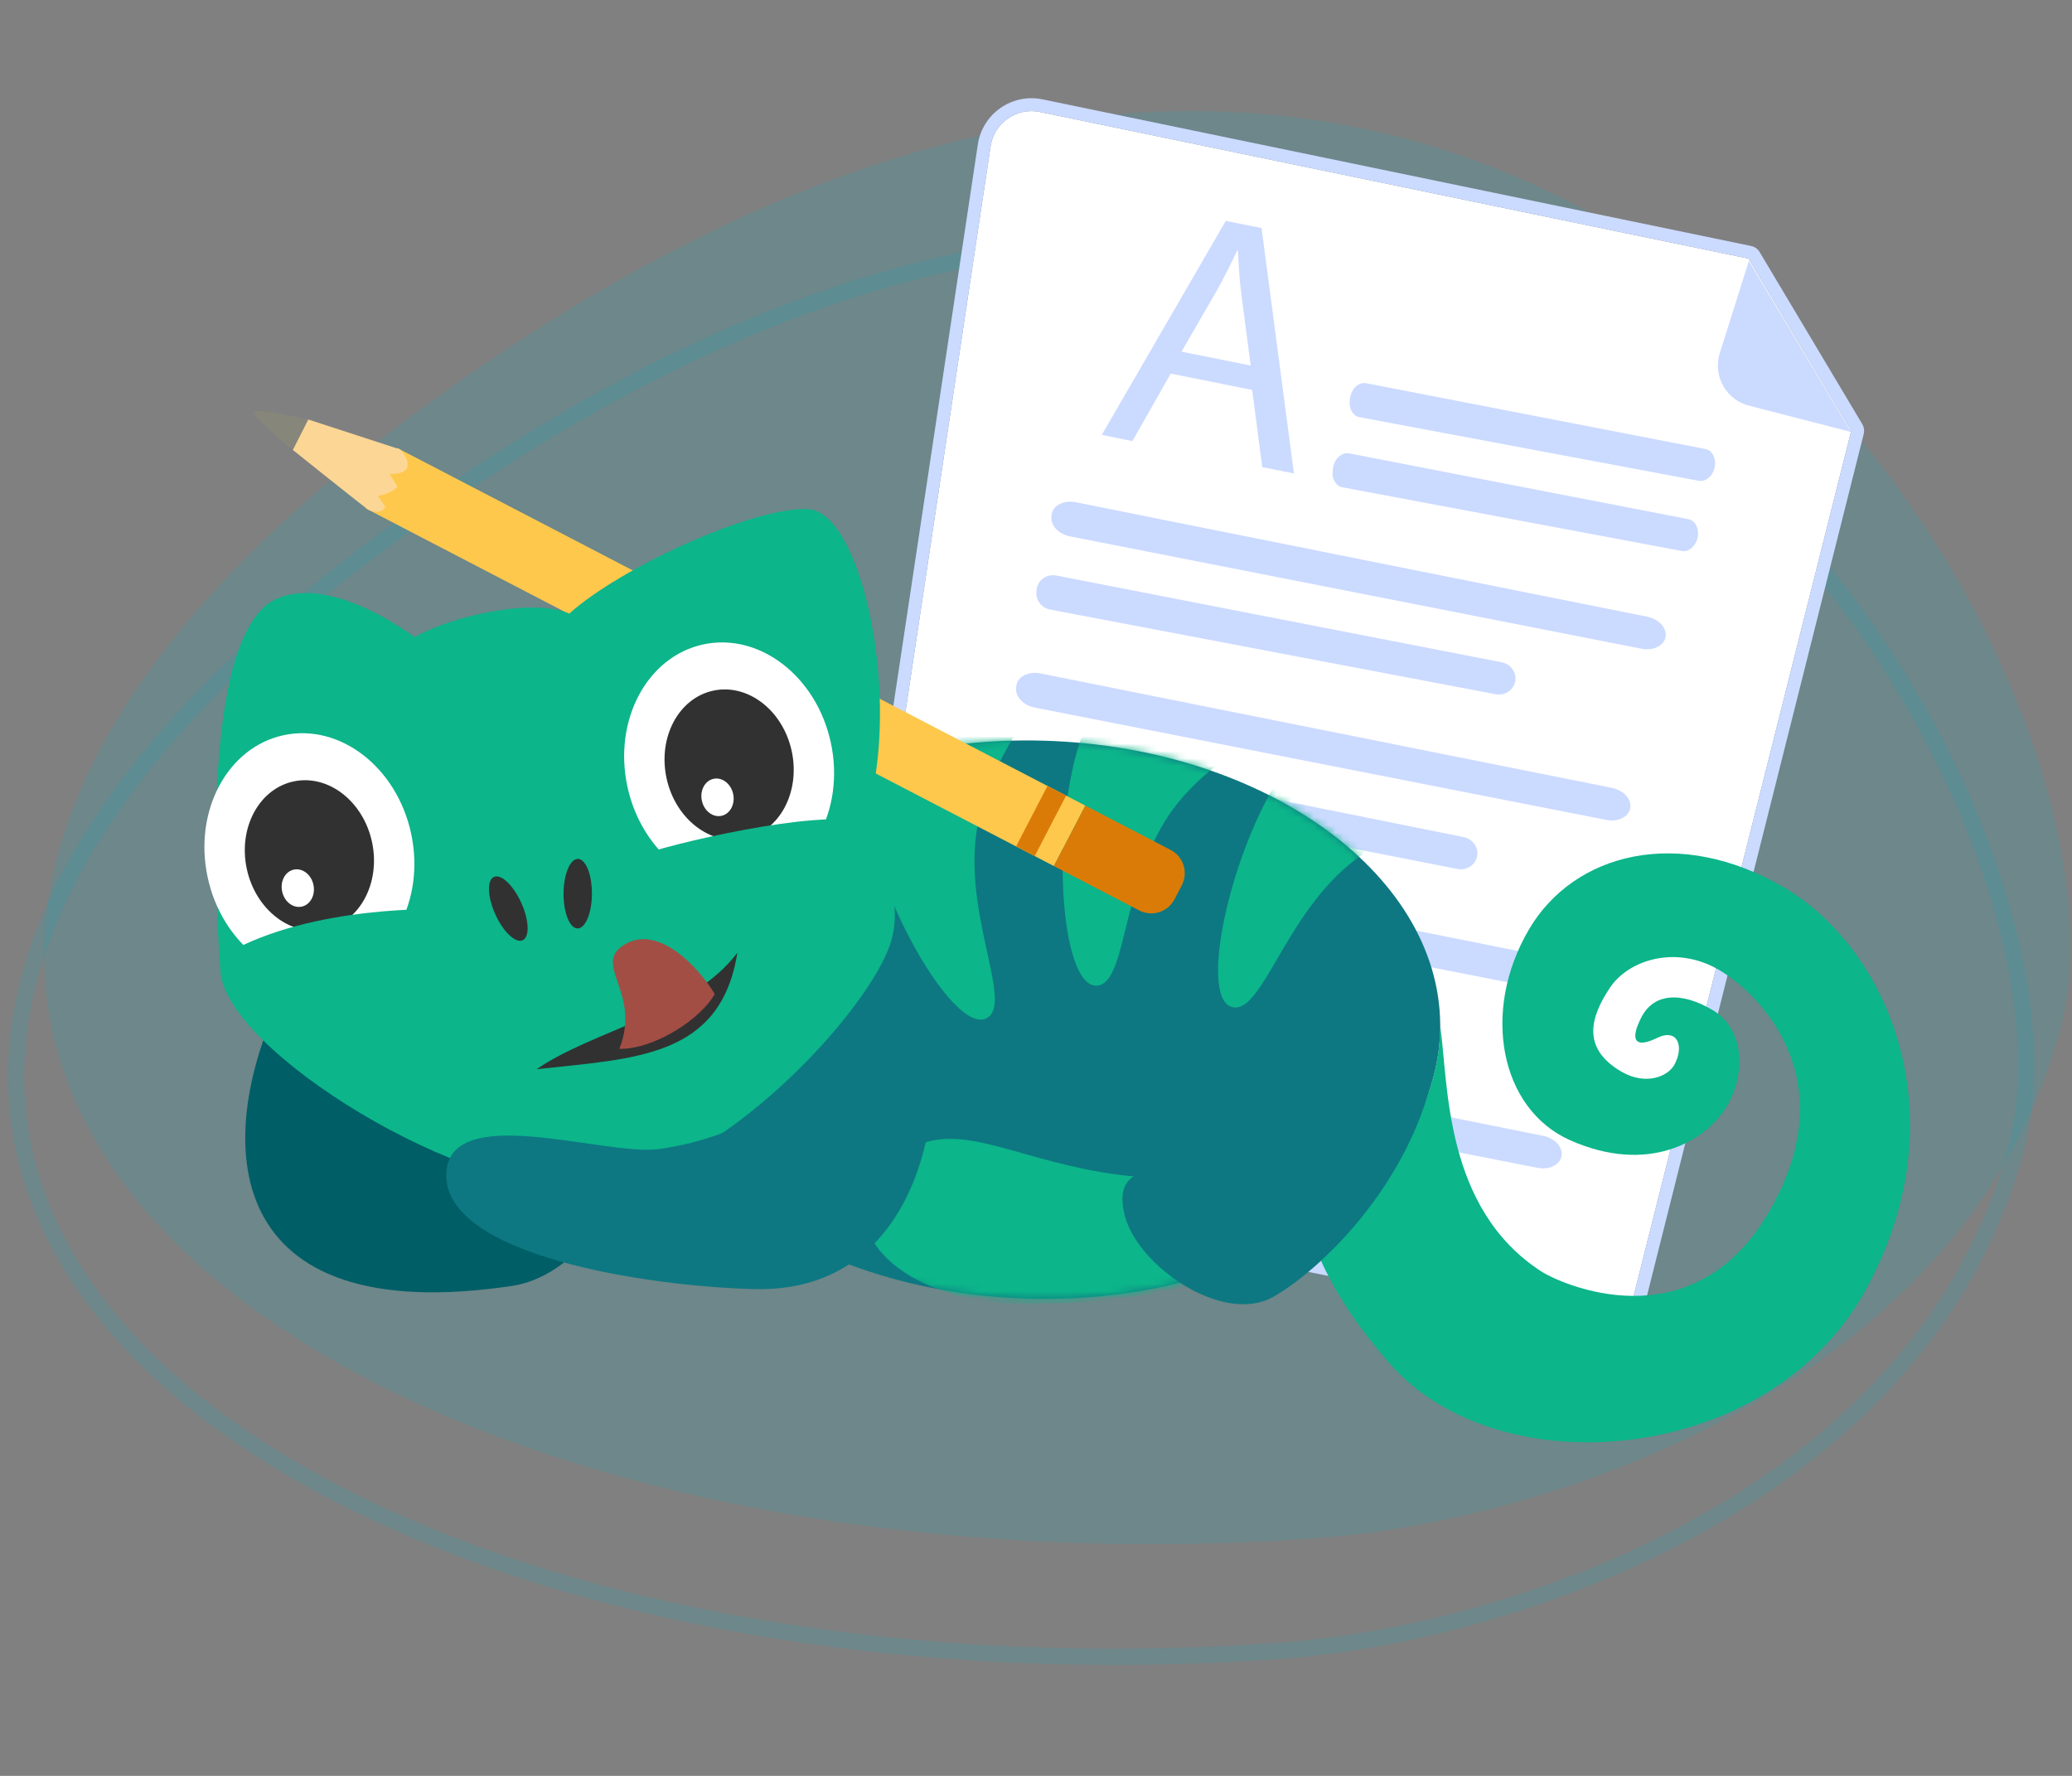
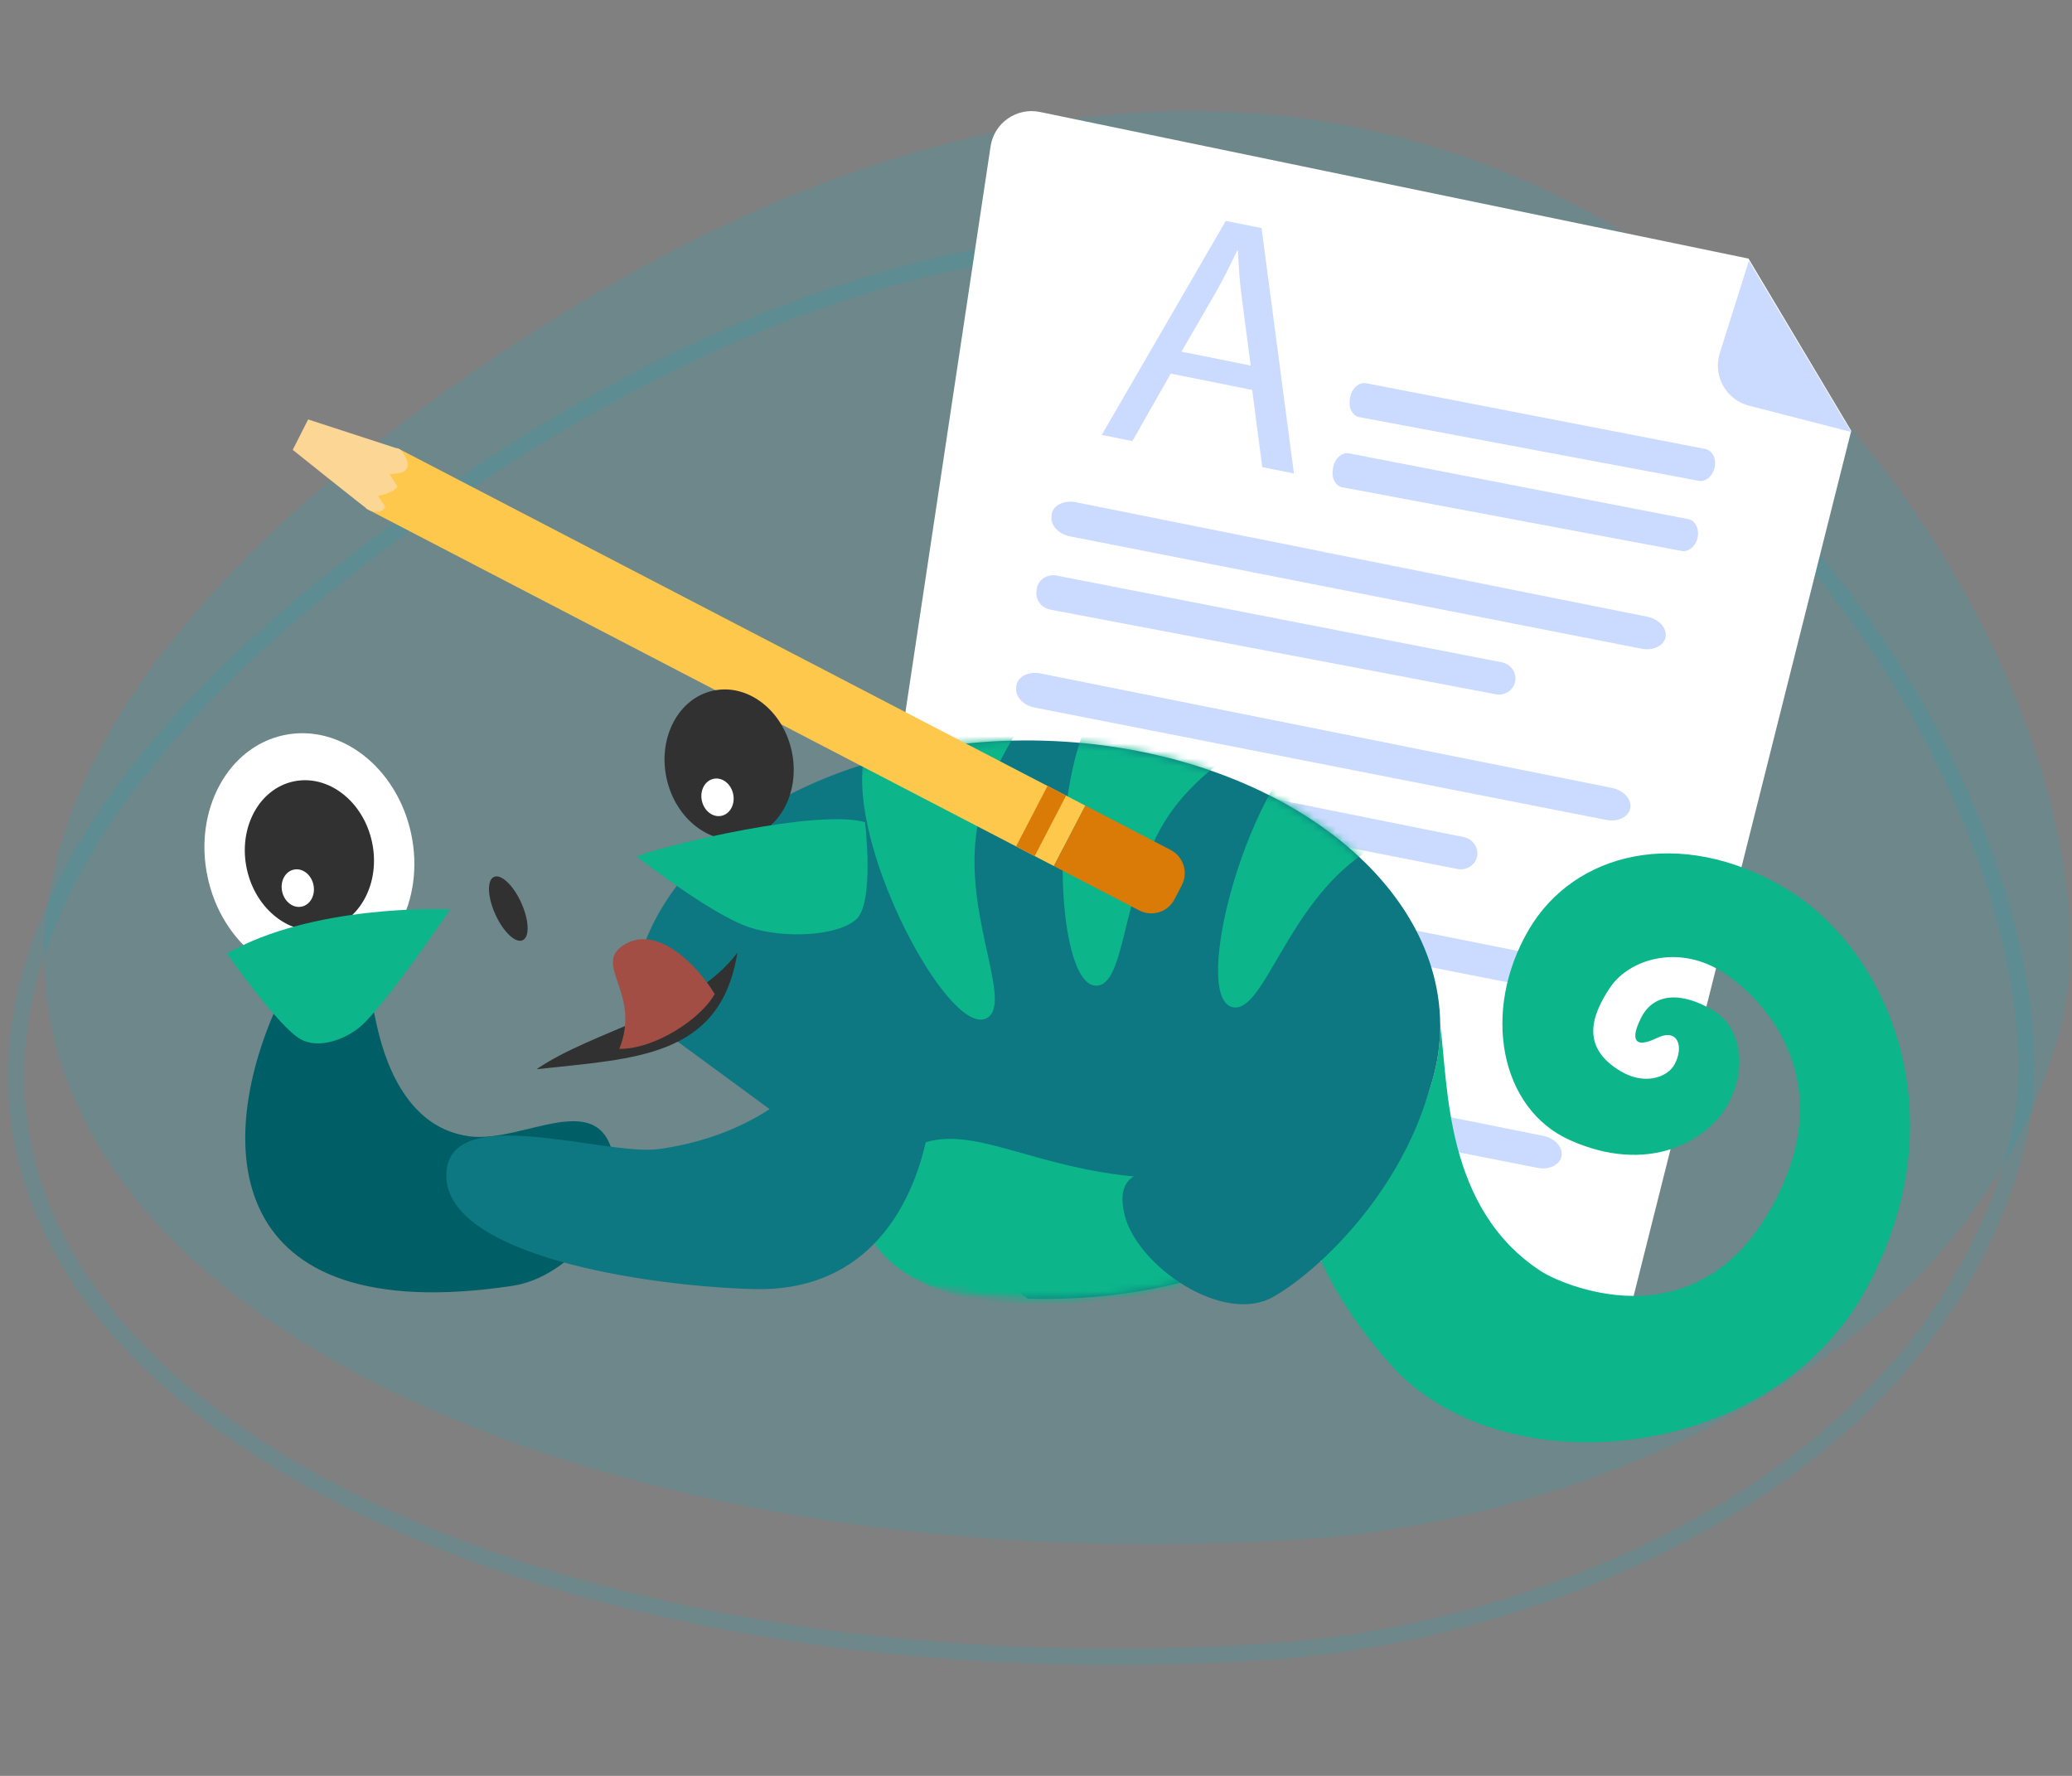
<svg xmlns="http://www.w3.org/2000/svg" width="280" height="240" viewBox="0 0 280 240" fill="none">
  <rect x="0" y="0" width="280" height="240" fill="#808080" stroke="none" />
  <path fill-rule="evenodd" clip-rule="evenodd" d="M177.709 207.889C210.046 205.604 265.948 186.755 278.495 138.769C291.041 90.776 210.858 -45.149 71.127 45.447C-68.604 136.044 39.664 217.628 177.709 207.889Z" fill="#00B2C3" fill-opacity="0.15" />
  <path fill-rule="evenodd" clip-rule="evenodd" d="M172.821 224.199C34.776 233.938 -73.492 152.353 66.239 61.757C205.97 -28.84 286.153 107.086 273.607 155.078C261.06 203.065 205.158 221.914 172.821 224.199ZM172.669 222.024C204.34 219.787 259.21 201.525 271.499 154.522C275.164 140.512 270.559 118.835 258.855 97.689C242.308 67.799 211.45 38.979 168.637 34.195C139.978 30.988 106.01 38.564 67.424 63.584C39.84 81.467 22.016 98.959 12.292 115.48C2.818 131.574 1.132 146.677 5.701 160.18C11.241 176.573 25.87 190.528 46.485 201.116C77.991 217.289 123.424 225.5 172.669 222.024Z" fill="#00B2C3" fill-opacity="0.15" />
  <path d="M236.29 34.95L140.53 15.132C137.383 14.481 134.336 16.608 133.861 19.787L113.159 157.347L219.854 178.748L250.167 58.215L236.29 34.95Z" fill="white" />
-   <path fill-rule="evenodd" clip-rule="evenodd" d="M237.786 34.057L251.663 57.322C251.899 57.718 251.968 58.192 251.856 58.64L221.543 179.173C221.316 180.074 220.422 180.639 219.511 180.456L112.817 159.056C111.906 158.873 111.298 158.007 111.437 157.088L132.138 19.529C132.76 15.361 136.756 12.572 140.883 13.426L236.642 33.244C237.121 33.343 237.536 33.638 237.786 34.057ZM236.29 34.95L140.53 15.132C137.383 14.481 134.335 16.608 133.861 19.787L113.159 157.347L219.853 178.748L250.167 58.215L236.29 34.95Z" fill="#CBDAFF" />
  <path fill-rule="evenodd" clip-rule="evenodd" d="M236.449 54.849C233.347 54.113 231.486 50.939 232.356 47.873L236.337 35.256L250.167 58.385L236.449 54.849Z" fill="#CBDAFF" />
  <path d="M183.682 56.372C182.808 56.197 182.252 55.217 182.398 54.103L182.435 53.819C182.602 52.536 183.62 51.595 184.629 51.793C192.516 53.334 222.805 59.199 230.454 60.68L230.463 60.682C231.422 60.874 231.98 62.025 231.695 63.229C231.423 64.379 230.48 65.152 229.561 64.979L183.698 56.375L183.682 56.372Z" fill="#CBDAFF" />
  <path d="M181.379 65.851C180.505 65.676 179.95 64.697 180.095 63.582L180.132 63.298C180.3 62.015 181.317 61.074 182.326 61.271C190.213 62.813 220.503 68.678 228.152 70.159L228.161 70.161C229.121 70.353 229.677 71.504 229.392 72.708C229.12 73.857 228.178 74.631 227.258 74.459L181.396 65.854L181.379 65.851Z" fill="#CBDAFF" />
  <path d="M144.596 72.488C143.116 72.191 142.03 71.098 142.087 69.961L142.101 69.672C142.167 68.369 143.692 67.534 145.39 67.875L145.393 67.876C148.052 68.411 152.225 69.248 157.297 70.265C177.578 74.332 212.289 81.28 222.597 83.344L222.598 83.344C224.222 83.669 225.339 84.941 225.066 86.15C224.806 87.302 223.375 87.974 221.827 87.67L144.611 72.49C144.606 72.49 144.601 72.489 144.596 72.488Z" fill="#CBDAFF" />
  <path d="M141.901 82.379C140.755 82.149 139.957 81.122 140.057 79.998L140.083 79.712C140.199 78.419 141.445 77.523 142.769 77.782C153.124 79.812 192.887 87.551 202.928 89.504L202.942 89.507C204.2 89.76 205.013 90.962 204.739 92.167C204.477 93.319 203.315 94.049 202.109 93.82L141.925 82.383L141.901 82.379Z" fill="#CBDAFF" />
  <path d="M139.824 95.623C138.344 95.326 137.257 94.234 137.314 93.097L137.329 92.808C137.394 91.504 138.92 90.67 140.618 91.01L140.621 91.011C143.286 91.547 147.47 92.388 152.56 93.409C172.846 97.477 207.523 104.417 217.824 106.479L217.826 106.48C219.45 106.806 220.566 108.077 220.294 109.287C220.034 110.439 218.603 111.11 217.055 110.805L139.839 95.626L139.824 95.623Z" fill="#CBDAFF" />
  <path d="M136.54 105.57C135.382 105.338 134.579 104.301 134.686 103.174L134.713 102.887C134.835 101.596 136.089 100.709 137.416 100.975L137.42 100.976C147.812 103.08 187.713 111.101 197.789 113.127C199.06 113.382 199.877 114.594 199.595 115.802C199.326 116.952 198.156 117.674 196.945 117.436L136.55 105.572L136.54 105.57Z" fill="#CBDAFF" />
  <path d="M134.432 119.126C132.952 118.829 131.865 117.736 131.922 116.6L131.937 116.311C132.002 115.007 133.528 114.173 135.226 114.514L135.229 114.514C137.888 115.049 142.06 115.887 147.133 116.905C167.413 120.972 202.124 127.919 212.432 129.983L212.433 129.983C214.058 130.309 215.175 131.58 214.901 132.79C214.642 133.942 213.211 134.613 211.663 134.308L134.447 119.129L134.432 119.126Z" fill="#CBDAFF" />
  <path d="M131.527 129.024C130.368 128.792 129.565 127.755 129.672 126.627L129.699 126.341C129.822 125.05 131.075 124.163 132.402 124.429L132.406 124.43C142.798 126.533 182.699 134.555 192.775 136.58C194.046 136.835 194.863 138.048 194.581 139.256C194.312 140.406 193.141 141.128 191.931 140.89L131.536 129.026L131.527 129.024Z" fill="#CBDAFF" />
  <path d="M130.536 142.644C129.056 142.347 127.97 141.255 128.027 140.118L128.041 139.829C128.107 138.525 129.632 137.691 131.33 138.031L131.333 138.032C133.991 138.567 138.162 139.404 143.233 140.421C163.512 144.488 198.228 151.437 208.537 153.5L208.538 153.501C210.162 153.826 211.279 155.097 211.006 156.307C210.746 157.459 209.315 158.131 207.767 157.826L130.551 142.647L130.536 142.644Z" fill="#CBDAFF" />
  <path d="M127.463 153.643C126.321 153.414 125.531 152.382 125.638 151.256L125.665 150.97C125.788 149.678 127.03 148.786 128.343 149.049L128.509 149.083C139.025 151.191 178.071 158.968 187.971 160.94L187.974 160.94C189.227 161.192 190.031 162.399 189.75 163.606C189.484 164.756 188.326 165.483 187.13 165.25L127.476 153.646L127.463 153.643Z" fill="#CBDAFF" />
  <path d="M174.855 63.985L170.572 63.126L169.213 52.698L158.207 50.491L153.028 59.607L148.884 58.776L165.648 29.852L170.483 30.822L174.855 63.985ZM167.194 33.851C166.364 35.601 165.479 37.387 164.502 39.155L159.664 47.526L169.012 49.401L167.763 39.857C167.477 37.692 167.386 35.758 167.286 33.869L167.194 33.851Z" fill="#CBDAFF" />
  <path fill-rule="evenodd" clip-rule="evenodd" d="M176.886 166.176C187.515 159.612 194.296 150.119 194.608 139.394C194.615 139.124 194.62 138.853 194.618 138.585C195.744 146.343 195.059 163.321 208.348 171.868C210.696 173.374 228.508 181.718 238.967 163.917C249.427 146.117 238.048 134.459 232.311 131.086C226.573 127.712 220.117 129.634 217.535 133.521C214.953 137.408 213.668 141.628 219.063 144.8C222.369 146.744 225.403 145.51 226.289 143.858C227.595 141.423 226.73 138.919 223.954 140.261C219.29 142.516 221.523 138.09 221.523 138.09C223.238 133.908 227.374 134.115 231.373 136.466C235.781 139.058 235.946 145.087 233.355 149.496C230.554 154.263 222.698 158.801 212.132 154.072C202.703 149.849 200.135 136.638 206.611 125.616C212.738 115.189 226.956 111.625 241.088 119.933C255.219 128.241 265.048 151.074 251.998 174.545C238.949 198.015 202.531 201.17 187.743 184.223C181.986 177.627 178.595 171.592 176.886 166.176Z" fill="#0CB58A" />
-   <path d="M138.893 175.503C169.06 176.381 194.005 160.213 194.611 139.392C195.216 118.57 171.252 100.979 141.085 100.101C110.919 99.223 85.973 115.391 85.368 136.213C84.763 157.035 108.727 174.626 138.893 175.503Z" fill="#0D7882" />
+   <path d="M138.893 175.503C169.06 176.381 194.005 160.213 194.611 139.392C195.216 118.57 171.252 100.979 141.085 100.101C110.919 99.223 85.973 115.391 85.368 136.213Z" fill="#0D7882" />
  <mask id="mask0_59_913" style="mask-type:luminance" maskUnits="userSpaceOnUse" x="85" y="100" width="110" height="76">
    <path d="M138.894 175.503C169.061 176.381 194.006 160.214 194.611 139.392C195.216 118.571 171.252 100.98 141.085 100.102C110.918 99.224 85.973 115.391 85.368 136.212C84.763 157.034 108.727 174.625 138.894 175.503Z" fill="white" />
  </mask>
  <g mask="url(#mask0_59_913)">
    <path fill-rule="evenodd" clip-rule="evenodd" d="M119.066 158.737C131.99 143.077 144.697 172.409 191.281 151.241C191.281 151.241 182.824 176.123 138.674 176.259C123.484 176.305 112.064 167.219 119.066 158.737Z" fill="#0CB58A" />
    <path fill-rule="evenodd" clip-rule="evenodd" d="M208.227 108.327C208.227 108.327 193.875 108.838 184.193 115.415C173.927 122.388 170.83 136.85 166.649 136.131C161.214 135.194 167.364 109.844 176.231 100.692C185.098 91.54 192.913 89.371 208.227 108.327Z" fill="#0CB58A" />
    <path fill-rule="evenodd" clip-rule="evenodd" d="M180.335 94.763C180.335 94.763 166.714 99.316 159.29 108.364C151.417 117.958 152.539 132.706 148.327 133.2C142.848 133.839 141.571 107.784 147.486 96.496C153.4 85.209 160.281 80.917 180.335 94.763Z" fill="#0CB58A" />
    <path fill-rule="evenodd" clip-rule="evenodd" d="M145.227 88.913C145.227 88.913 135.011 99.01 132.341 110.407C129.508 122.491 137.021 135.231 133.458 137.533C128.824 140.525 116.185 117.706 116.513 104.966C116.841 92.226 121.123 85.337 145.227 88.913Z" fill="#0CB58A" />
  </g>
  <path d="M53.683 60.542L49.437 68.713L142.418 117.044L146.664 108.873L53.683 60.542Z" fill="#FEC84D" />
  <path d="M159.702 119.636L158.718 121.53C157.818 123.264 155.682 123.939 153.949 123.038L142.418 117.044L146.663 108.872L158.194 114.866C159.927 115.766 160.603 117.903 159.702 119.636Z" fill="#DB7B07" />
  <path d="M141.553 106.215L137.307 114.388L139.822 115.695L144.068 107.522L141.553 106.215Z" fill="#DB7B07" />
  <path d="M49.782 68.894C49.435 68.713 39.559 60.795 39.559 60.795L41.639 56.685L54.028 60.721C54.028 60.721 55.282 61.88 55.073 63.037C54.865 64.194 52.632 64.046 52.632 64.046L53.711 65.746C53.184 66.611 51.079 67.036 51.079 67.036L52.069 68.49C51.471 69.697 49.782 68.894 49.782 68.894Z" fill="#FCD695" />
-   <path d="M39.559 60.795C39.356 60.642 34.02 56.268 34.329 55.672C34.64 55.074 41.645 56.689 41.645 56.689L39.559 60.795Z" fill="#87867B" />
  <path fill-rule="evenodd" clip-rule="evenodd" d="M50.707 137.596C51.346 140.605 53.702 152.335 63.492 153.575C70.788 154.501 81.302 146.628 82.978 156.75C84.129 163.702 76.993 172.609 69.244 173.773C29.798 179.698 28.667 154.39 37.925 134.889C41.923 126.47 47.791 123.796 50.707 137.596Z" fill="#005E67" />
-   <path fill-rule="evenodd" clip-rule="evenodd" d="M109.214 68.809C116.176 69.192 121.441 92.336 117.647 108.187C116.235 114.09 122.736 119.222 120.42 127.206C117.782 136.27 97.075 159.098 79.844 160.497C62.614 161.897 30.566 141.912 29.8 131.352C28.458 112.935 28.43 85.033 37.298 80.966C42.655 78.51 50.242 81.951 56.046 86.097C60.765 83.352 71.894 80.737 76.938 82.924C83.806 76.706 101.937 68.409 109.214 68.809Z" fill="#0CB58A" />
-   <path d="M102.013 119.589C109.607 117.96 114.203 109.363 112.28 100.388C110.357 91.413 102.642 85.458 95.048 87.087C87.455 88.716 82.858 97.312 84.781 106.287C86.705 115.263 94.42 121.218 102.013 119.589Z" fill="white" />
  <path d="M100.674 113.338C105.347 112.335 108.176 107.045 106.992 101.522C105.809 95.999 101.061 92.335 96.388 93.337C91.715 94.34 88.886 99.629 90.07 105.153C91.254 110.676 96.001 114.34 100.674 113.338Z" fill="#313131" />
  <path d="M97.496 110.253C98.664 110.003 99.372 108.68 99.076 107.299C98.78 105.918 97.593 105.002 96.425 105.253C95.256 105.504 94.549 106.826 94.845 108.207C95.141 109.588 96.328 110.504 97.496 110.253Z" fill="white" />
  <path d="M45.293 131.859C52.887 130.23 57.483 121.633 55.56 112.658C53.637 103.683 45.922 97.728 38.328 99.357C30.735 100.986 26.138 109.582 28.061 118.558C29.985 127.533 37.7 133.488 45.293 131.859Z" fill="white" />
  <path d="M43.954 125.608C48.627 124.606 51.456 119.316 50.272 113.793C49.088 108.27 44.341 104.605 39.668 105.607C34.995 106.61 32.166 111.9 33.35 117.423C34.533 122.946 39.281 126.611 43.954 125.608Z" fill="#313131" />
  <path d="M40.776 122.523C41.945 122.273 42.652 120.95 42.356 119.569C42.06 118.188 40.873 117.272 39.705 117.523C38.537 117.774 37.83 119.096 38.125 120.477C38.421 121.858 39.608 122.774 40.776 122.523Z" fill="white" />
-   <path d="M79.99 120.782C80 118.186 79.149 116.079 78.091 116.075C77.032 116.071 76.165 118.172 76.156 120.768C76.146 123.363 76.996 125.47 78.055 125.474C79.114 125.478 79.98 123.377 79.99 120.782Z" fill="#313131" />
  <path d="M66.943 123.582C65.871 121.218 65.783 118.948 66.747 118.51C67.712 118.072 69.363 119.633 70.435 121.996C71.508 124.359 71.596 126.63 70.631 127.068C69.667 127.506 68.016 125.945 66.943 123.582Z" fill="#313131" />
  <path fill-rule="evenodd" clip-rule="evenodd" d="M99.643 128.761C97.375 142.965 85.817 143.03 72.517 144.495C80.264 139.173 93.458 136.951 99.643 128.761Z" fill="#313131" />
  <path fill-rule="evenodd" clip-rule="evenodd" d="M86.042 115.742C90.255 114.108 110.476 109.297 116.898 111.109C116.898 111.109 118.17 121.851 115.776 124.173C113.382 126.495 106.016 126.909 101.261 125.321C96.013 123.565 86.042 115.742 86.042 115.742Z" fill="#0CB58A" />
  <path fill-rule="evenodd" clip-rule="evenodd" d="M60.843 122.896C59.507 122.821 42.138 122.289 30.661 128.862C30.661 128.862 37.643 138.831 40.666 140.471C43.093 141.788 46.679 140.494 48.768 138.675C52.13 135.742 60.843 122.896 60.843 122.896Z" fill="#0CB58A" />
  <path fill-rule="evenodd" clip-rule="evenodd" d="M83.688 141.75C86.754 134.109 79.861 130.315 84.462 127.611C88.989 124.937 94.377 130.672 96.583 134.335C94.733 137.679 88.516 141.792 83.688 141.75Z" fill="#A24E45" />
  <path fill-rule="evenodd" clip-rule="evenodd" d="M122.301 132.795C116.164 131.432 113.355 151.839 89.068 155.285C81.785 156.317 60.302 148.604 60.31 158.866C60.313 169.652 87.105 173.813 101.85 174.213C130.329 174.995 128.575 134.191 122.301 132.795Z" fill="#0D7882" />
  <path fill-rule="evenodd" clip-rule="evenodd" d="M181.828 131.272C181.09 134.119 177.511 151.558 169.249 156.512C162.94 160.292 149.553 154.214 151.973 164.185C153.634 171.033 165.237 179.121 172.058 175.263C179.178 171.241 193.108 157.513 194.477 139.841C195.082 131.993 184.159 122.26 181.828 131.272Z" fill="#0D7882" />
</svg>